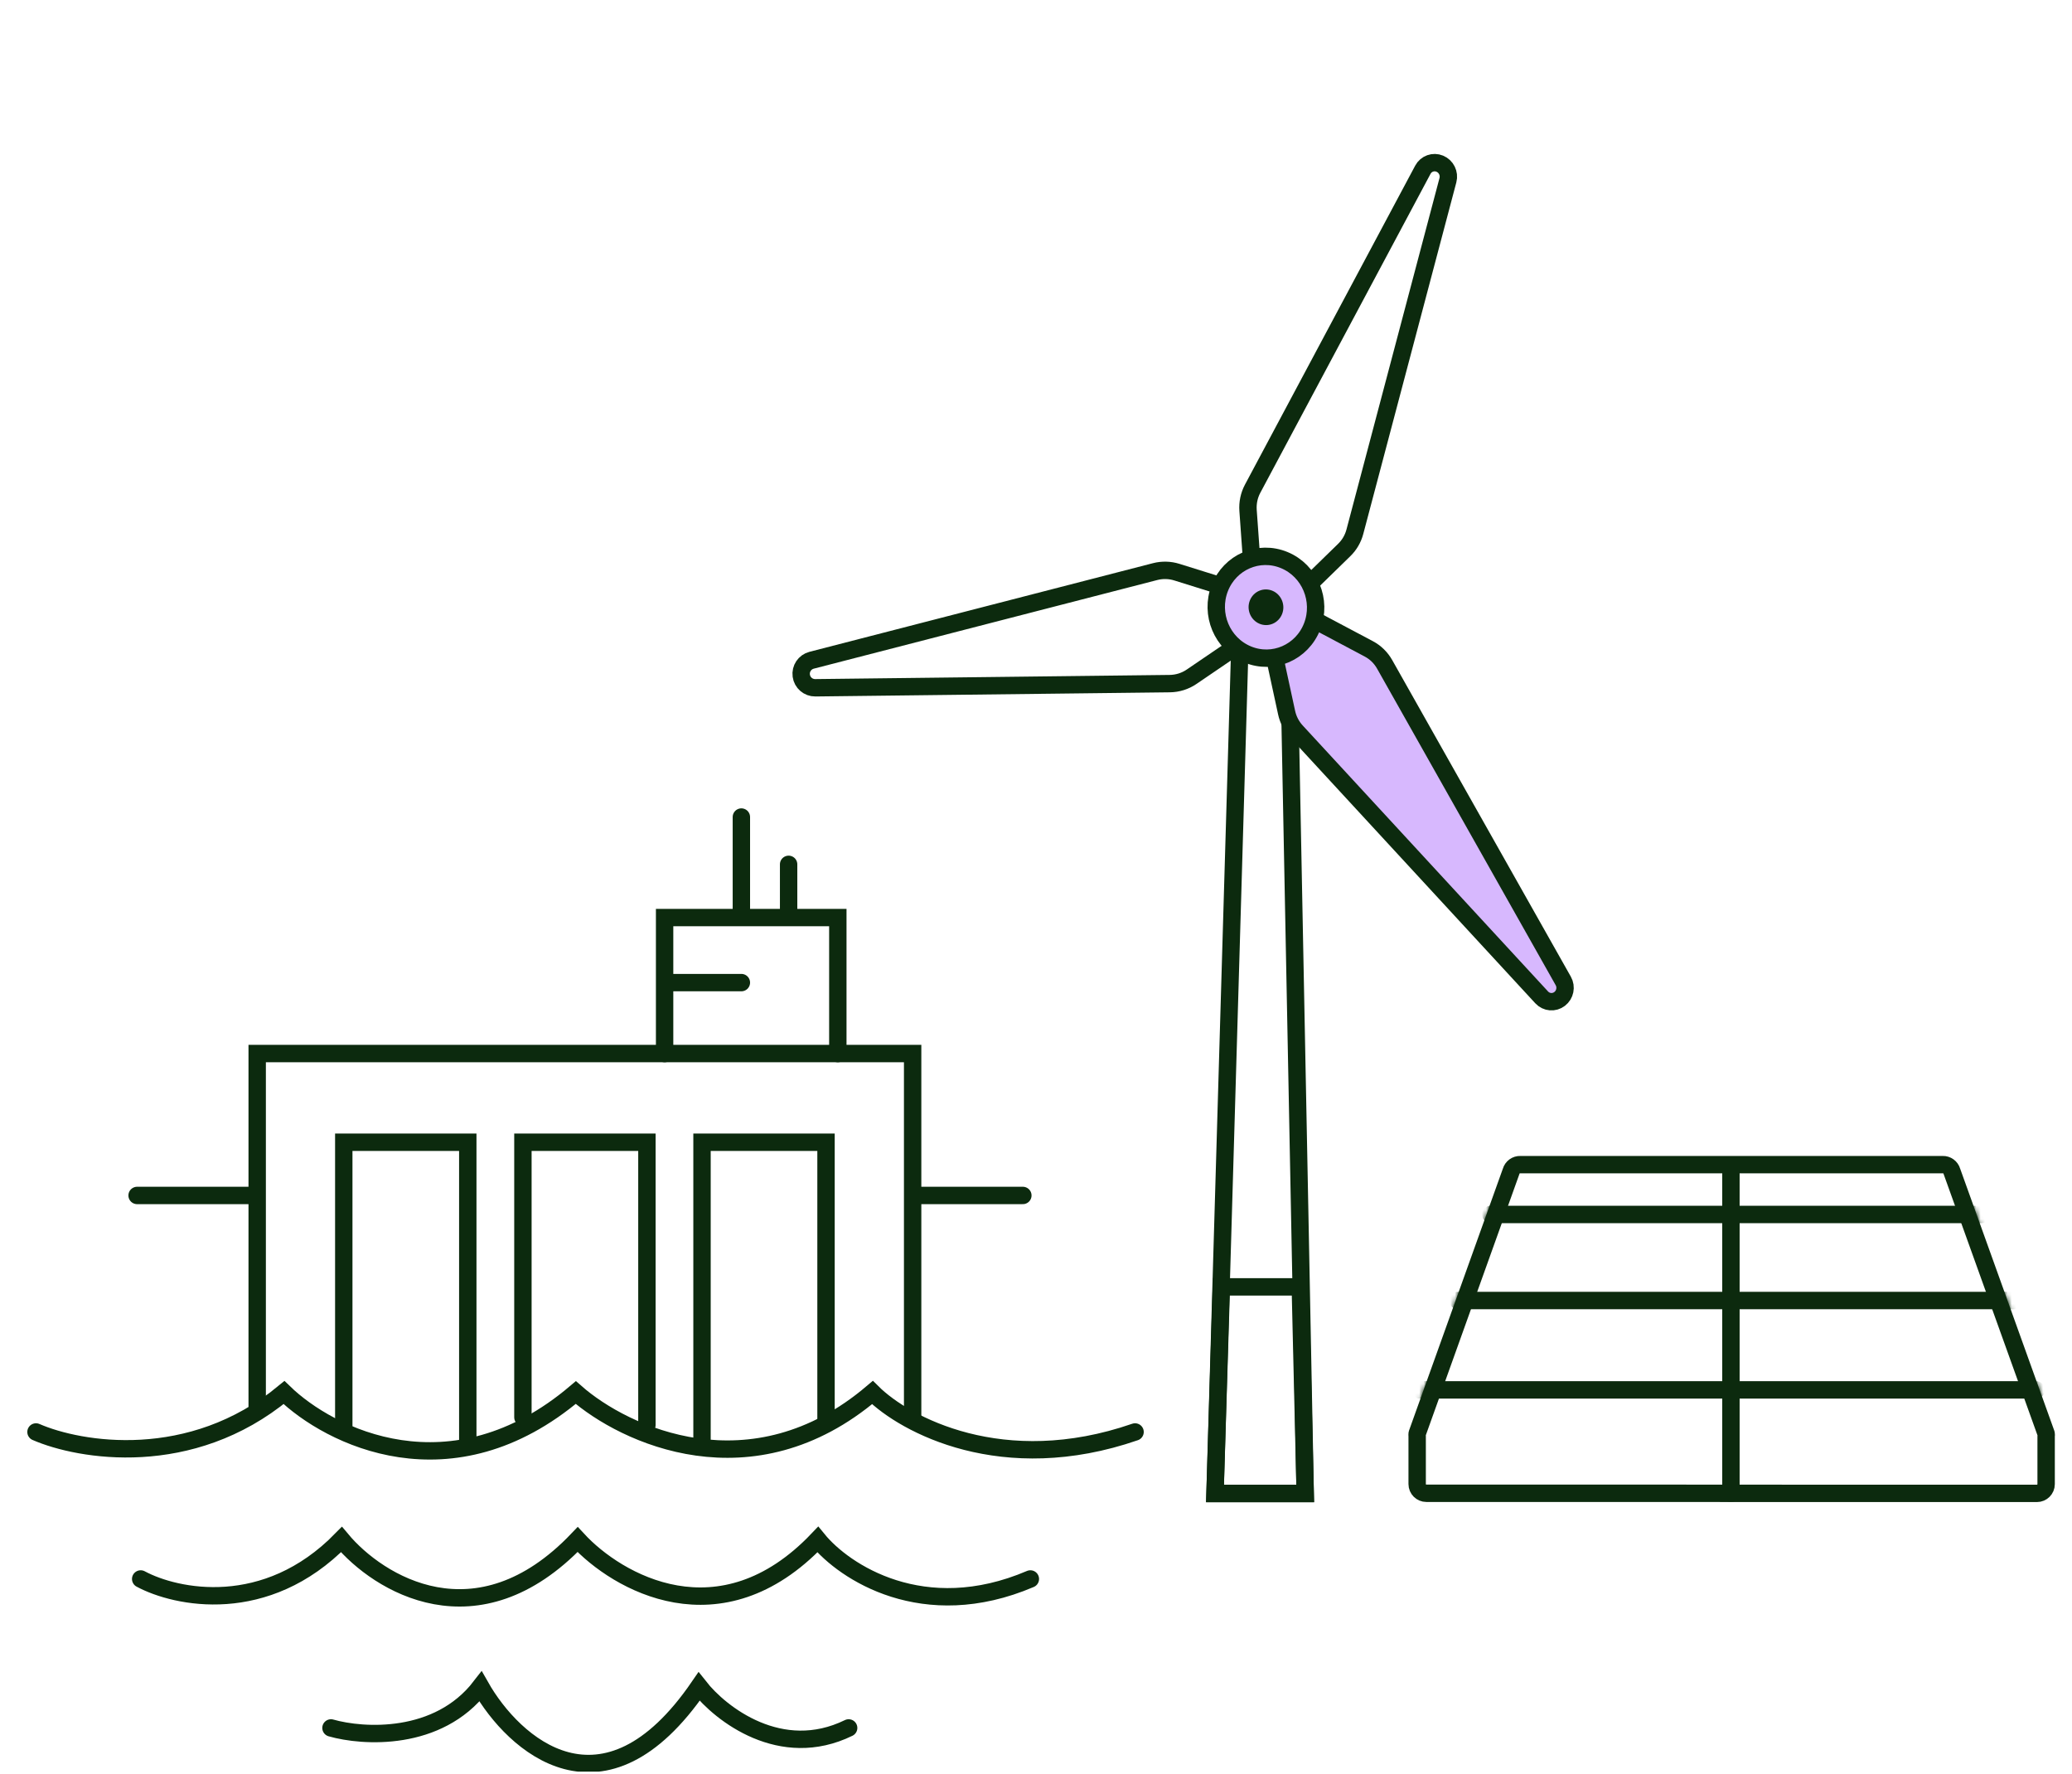
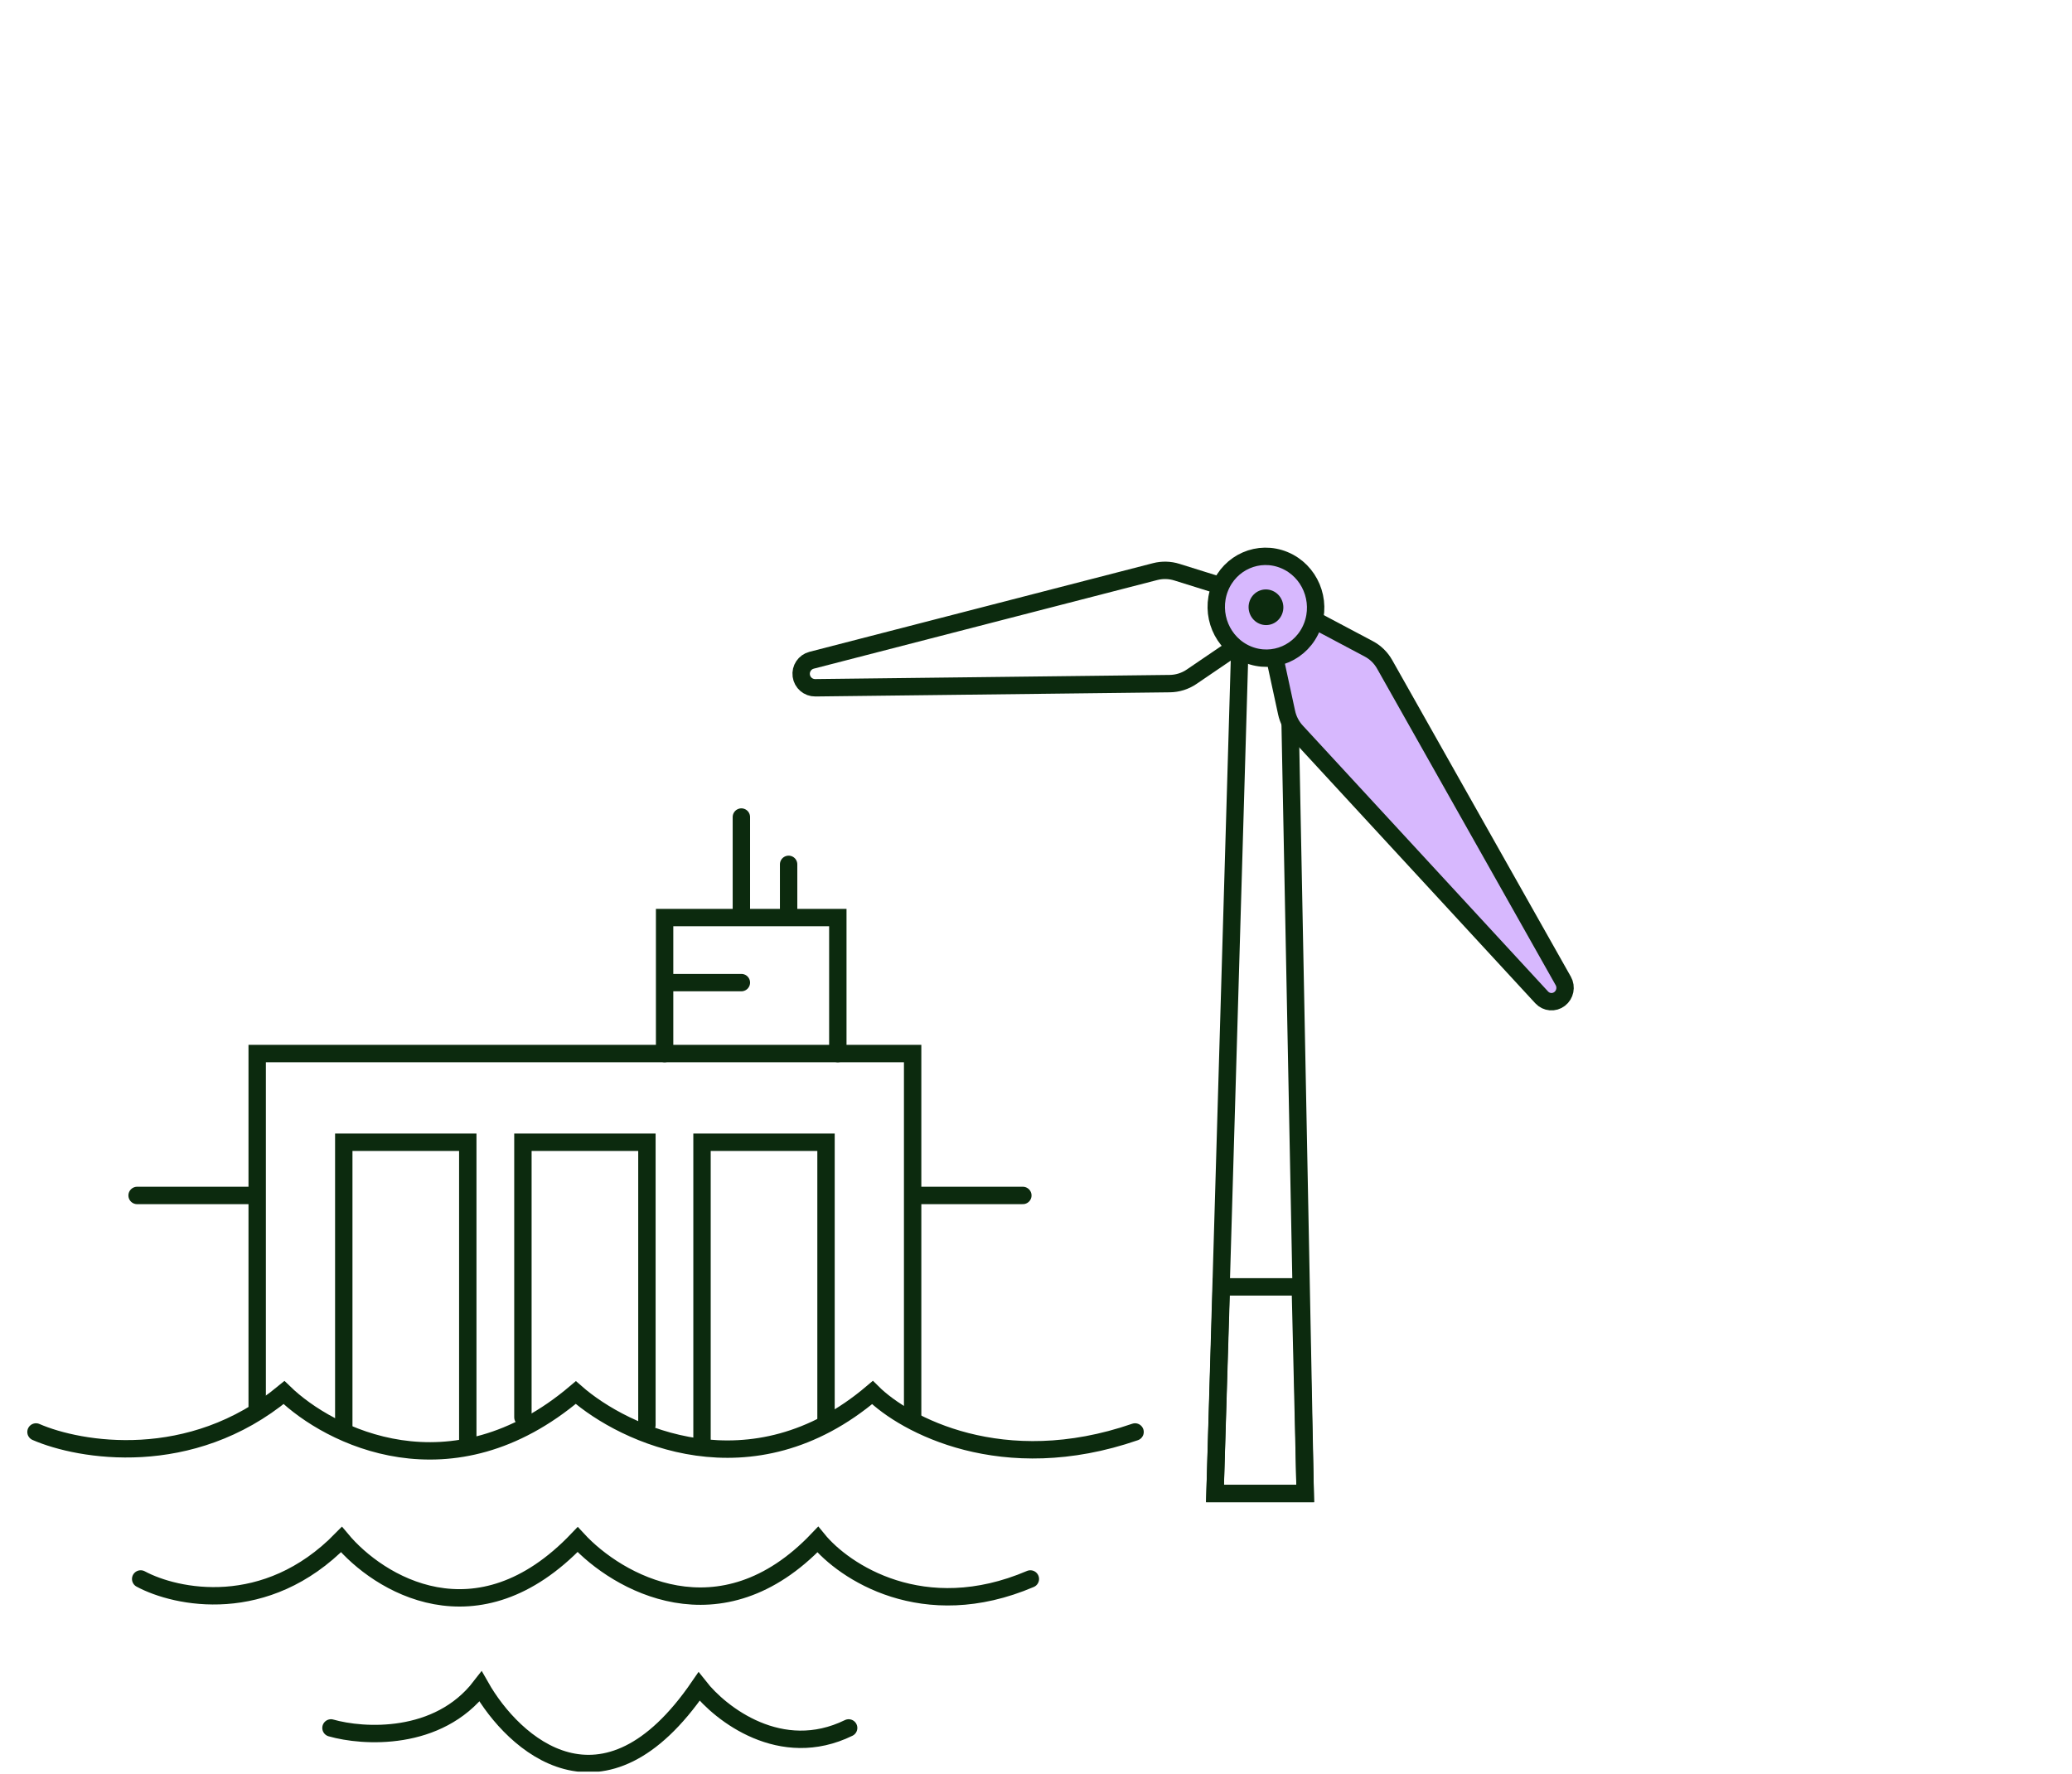
<svg xmlns="http://www.w3.org/2000/svg" width="465" height="398" viewBox="0 0 465 398" fill="none">
  <g clip-path="url(#clip0_6418_1597)">
    <path d="M74.279 387.703C81.494 389.766 98.309 390.797 107.851 378.416C115.259 391.454 135.439 409.707 156.884 378.416C161.743 384.607 175.26 395.133 190.456 387.703" stroke="#0C2A0E" stroke-width="3.902" stroke-linecap="round" />
    <path d="M31.571 354.279C39.522 358.553 59.665 362.768 76.628 345.433C84.874 355.31 107.02 369.136 129.637 345.433C138.472 355.015 161.619 368.429 183.528 345.433C189.419 352.656 207.206 364.538 231.236 354.279" stroke="#0C2A0E" stroke-width="3.902" stroke-linecap="round" />
    <path d="M8.077 321.297C17.899 325.571 42.782 329.786 63.738 312.452C73.924 322.328 101.282 336.154 129.222 312.452C140.136 322.033 168.73 335.446 195.797 312.452C203.073 319.675 225.046 331.556 254.732 321.297" stroke="#0C2A0E" stroke-width="3.902" stroke-linecap="round" />
    <path d="M204.815 318.254V236.39H57.718V315.528" stroke="#0C2A0E" stroke-width="3.902" stroke-linecap="round" />
    <path d="M104.98 323.459V256.29H77.15V320.981" stroke="#0C2A0E" stroke-width="3.902" stroke-linecap="round" />
    <path d="M145.181 319.741V256.29H117.352V318.006" stroke="#0C2A0E" stroke-width="3.902" stroke-linecap="round" />
    <path d="M185.376 318.502V256.29H157.546V324.203" stroke="#0C2A0E" stroke-width="3.902" stroke-linecap="round" />
    <path d="M188.026 236.39V205.878H149.152V236.39" stroke="#0C2A0E" stroke-width="3.902" stroke-linecap="round" />
    <path d="M150.477 220.47C152.245 220.471 161.816 220.471 166.38 220.47M166.38 183.324V204.551M176.982 193.937V204.551M229.549 268.23H205.156M30.768 268.23H57.272" stroke="#0C2A0E" stroke-width="3.902" stroke-linecap="round" />
-     <path fill-rule="evenodd" clip-rule="evenodd" d="M405.57 335.074H457.127C458.27 335.074 459.195 334.148 459.195 333.005V322.263C459.226 322.072 459.226 321.876 459.195 321.685L438.047 262.827C437.79 261.905 436.934 261.281 435.979 261.316H341.194C340.239 261.281 339.385 261.905 339.127 262.827L318.041 321.664C318.019 321.856 318.019 322.051 318.041 322.243V332.984C318.041 334.127 318.966 335.054 320.108 335.054H371.666L405.57 335.074Z" stroke="#0C2A0E" stroke-width="3.902" stroke-linecap="round" stroke-linejoin="round" />
    <mask id="mask0_6418_1597" style="mask-type:luminance" maskUnits="userSpaceOnUse" x="316" y="259" width="146" height="79">
-       <path fill-rule="evenodd" clip-rule="evenodd" d="M405.569 335.074H457.126C458.269 335.074 459.194 334.148 459.194 333.005V322.263C459.225 322.072 459.225 321.876 459.194 321.685L438.046 262.827C437.789 261.905 436.934 261.281 435.978 261.316H341.193C340.238 261.281 339.384 261.905 339.126 262.827L318.04 321.664C318.018 321.856 318.018 322.051 318.04 322.243V332.984C318.04 334.127 318.965 335.054 320.107 335.054H371.665L405.569 335.074Z" fill="white" stroke="white" stroke-width="3.902" stroke-linecap="round" stroke-linejoin="round" />
-     </mask>
+       </mask>
    <g mask="url(#mask0_6418_1597)">
      <path d="M388.455 263.386V335.075" stroke="#0C2A0E" stroke-width="3.902" stroke-linecap="round" stroke-linejoin="round" />
      <path d="M334.562 272.492H444.645" stroke="#0C2A0E" stroke-width="3.902" stroke-linecap="round" stroke-linejoin="round" />
      <path d="M318.747 311.854H456.945" stroke="#0C2A0E" stroke-width="3.902" stroke-linecap="round" stroke-linejoin="round" />
-       <path d="M327.199 291.8H451.877" stroke="#0C2A0E" stroke-width="3.902" stroke-linecap="round" stroke-linejoin="round" />
    </g>
    <path d="M292.913 335.1L289.058 137.992H278.455L272.673 335.1H292.913Z" stroke="#0C2A0E" stroke-width="3.902" />
    <path d="M292.913 335.1L291.814 288.742H274.097L272.673 335.1H292.913Z" stroke="#0C2A0E" stroke-width="3.902" />
-     <path d="M280.09 114.534L281.43 133.235C281.548 134.893 282.591 136.349 284.112 136.979C285.667 137.624 287.434 137.289 288.629 136.123L301.696 123.379C302.833 122.27 303.65 120.866 304.06 119.313L324.944 40.429C325.345 38.917 324.558 37.322 323.117 36.724C321.683 36.13 320.056 36.711 319.326 38.077L281.121 109.646C280.325 111.135 279.968 112.831 280.09 114.534Z" stroke="#0C2A0E" stroke-width="3.902" />
    <path d="M267.422 151.845L282.434 141.625C283.823 140.679 284.558 139.027 284.33 137.361C284.098 135.655 282.901 134.239 281.259 133.728L264.108 128.375C262.528 127.881 260.84 127.839 259.237 128.253L182.145 148.142C180.604 148.538 179.606 150.027 179.821 151.605C180.035 153.175 181.384 154.339 182.966 154.32L262.522 153.386C264.271 153.366 265.975 152.83 267.422 151.845Z" stroke="#0C2A0E" stroke-width="3.902" />
    <path d="M307.196 145.592L290.91 136.953C289.469 136.188 287.72 136.339 286.414 137.342C285.08 138.365 284.453 140.09 284.812 141.748L288.741 159.895C289.082 161.471 289.833 162.922 290.915 164.095L345.99 223.792C347.046 224.936 348.778 225.082 350.015 224.133C351.245 223.188 351.596 221.458 350.832 220.102L310.739 149.057C309.906 147.58 308.677 146.379 307.196 145.592Z" fill="#D7B8FE" stroke="#0C2A0E" stroke-width="3.902" />
    <path d="M279.991 146.838C274.251 144.458 271.472 137.786 273.74 131.955C276.006 126.125 282.481 123.291 288.221 125.671C293.96 128.051 296.739 134.722 294.473 140.553C292.205 146.384 285.731 149.218 279.991 146.838Z" fill="#D7B8FE" stroke="#0C2A0E" stroke-width="3.902" />
    <path d="M282.67 139.96C280.668 139.13 279.691 136.798 280.486 134.751C281.282 132.704 283.55 131.718 285.551 132.548C287.553 133.378 288.531 135.71 287.735 137.757C286.939 139.804 284.672 140.79 282.67 139.96Z" fill="#0C2A0E" />
  </g>
  <defs>
    <clipPath id="clip0_6418_1597">
      <rect width="463.806" height="396.911" fill="white" transform="translate(0.597 0.597)" />
    </clipPath>
  </defs>
</svg>